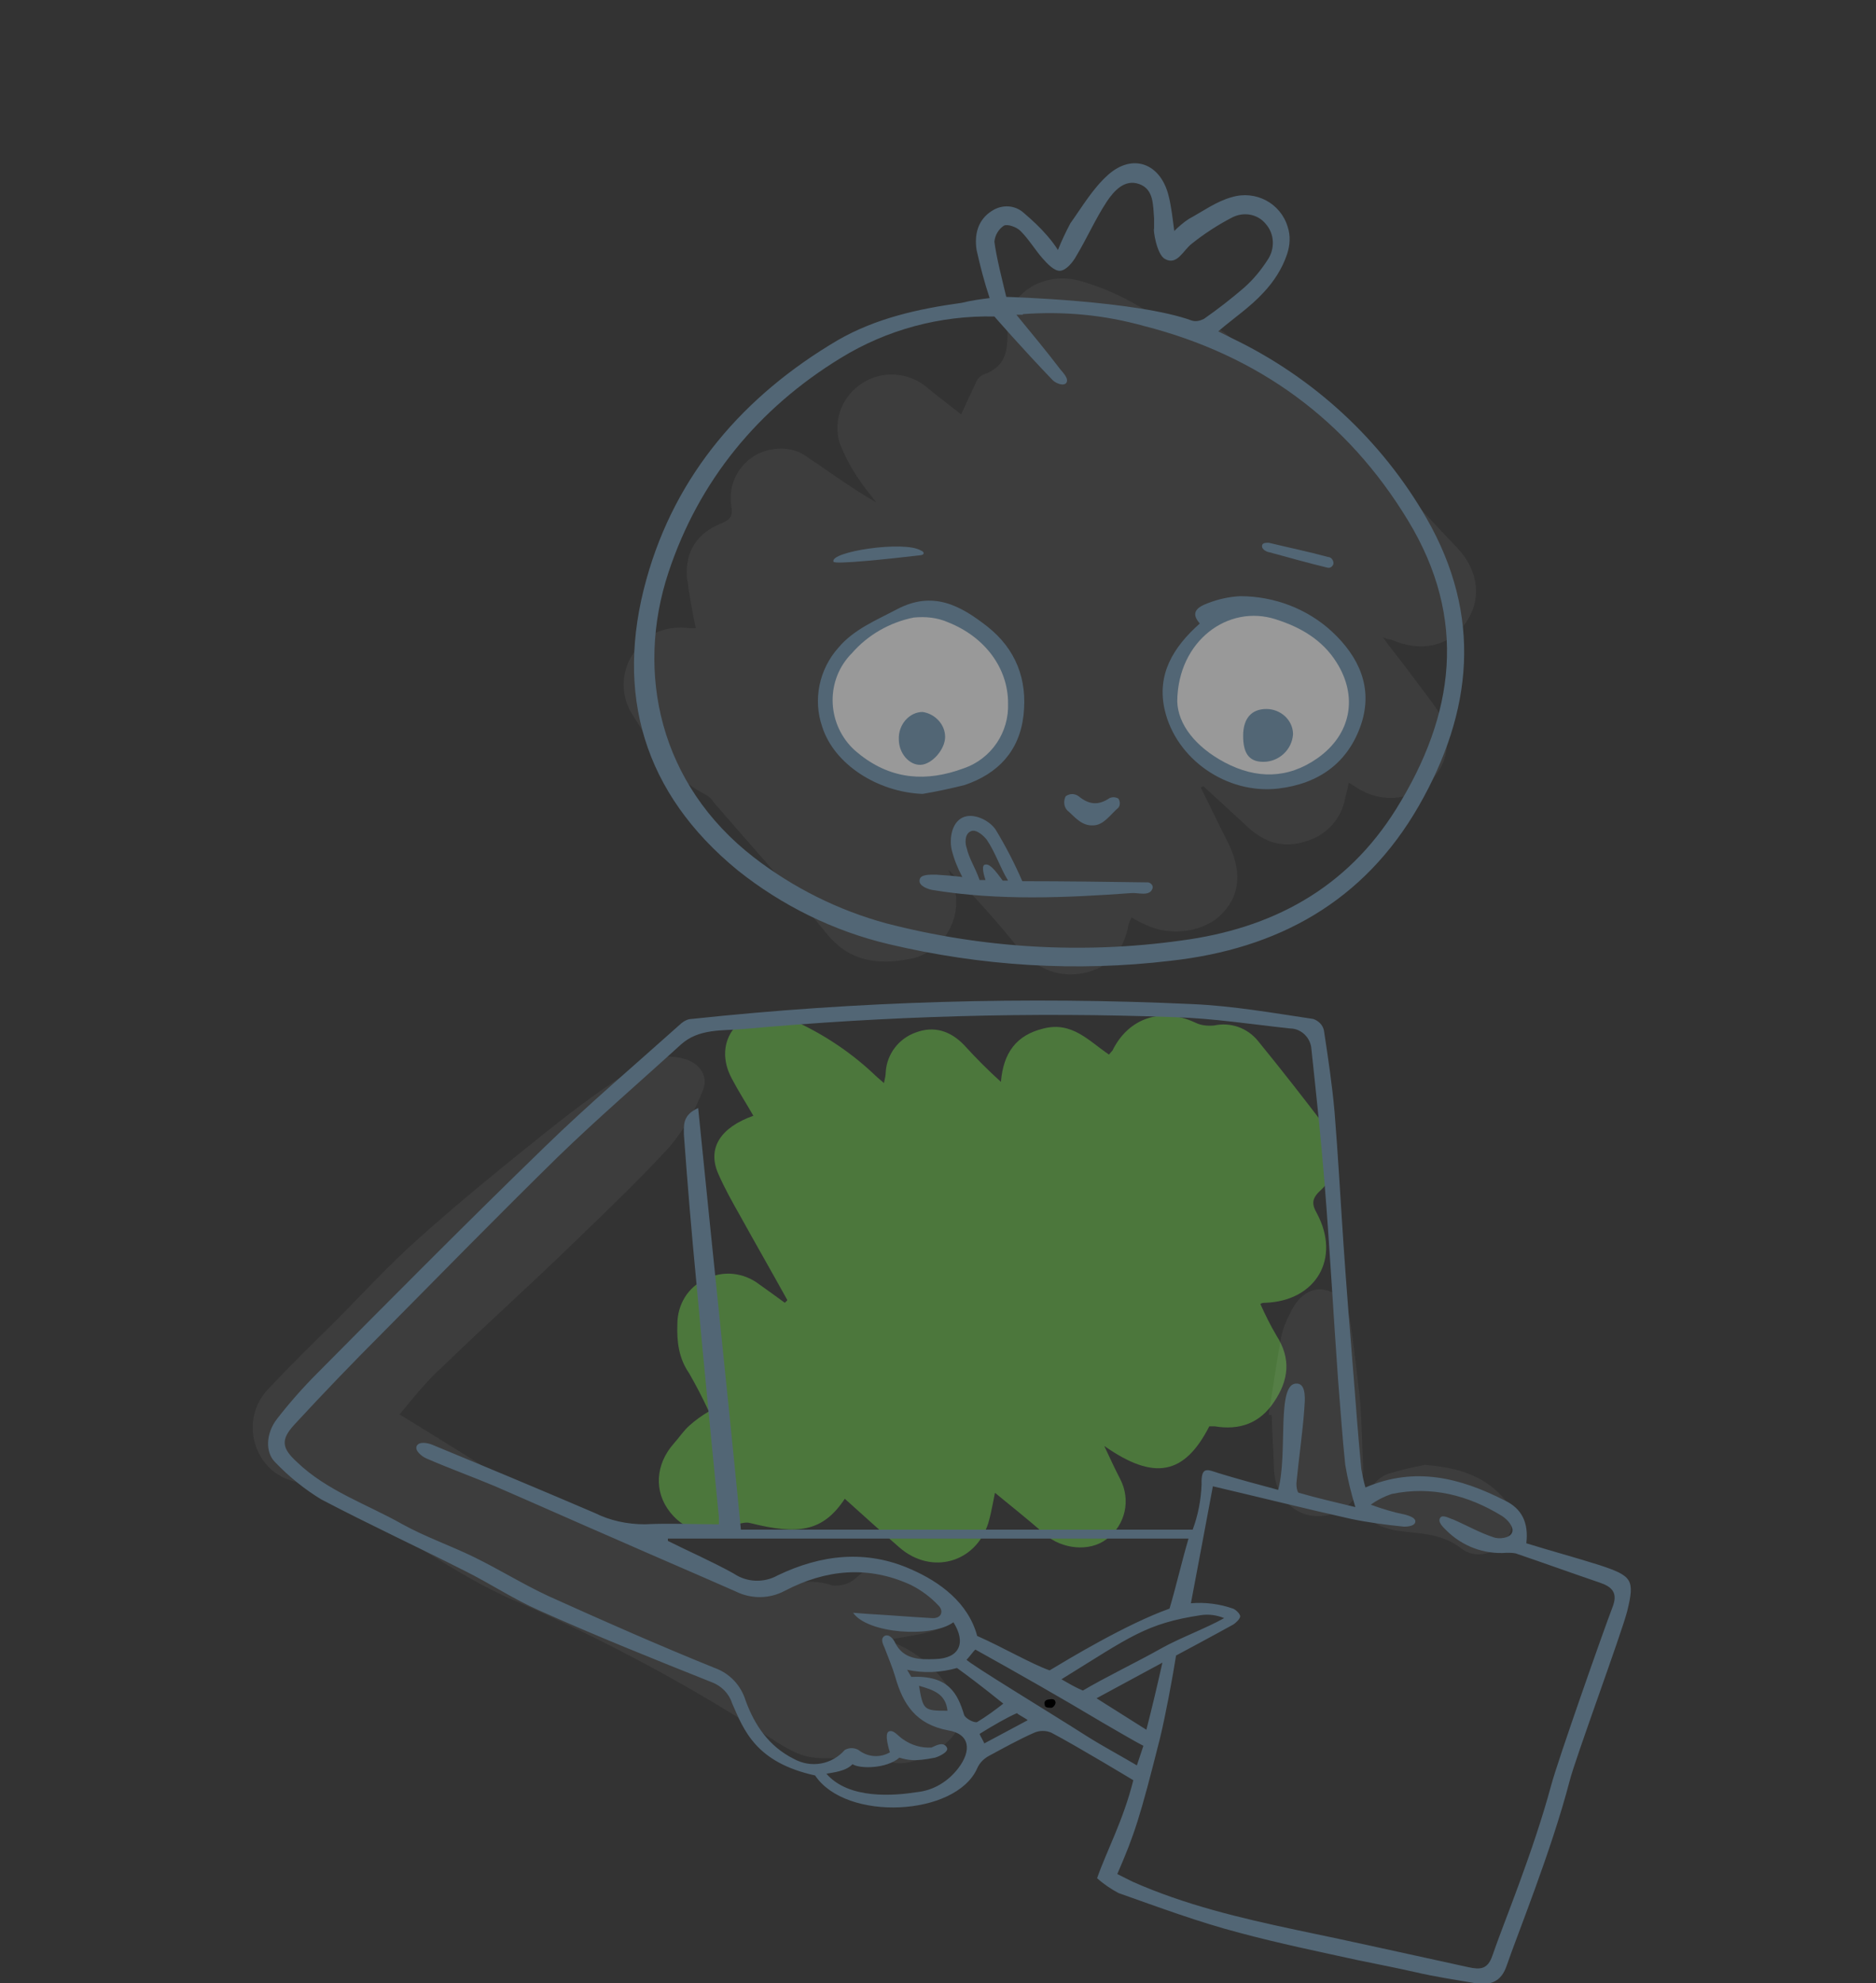
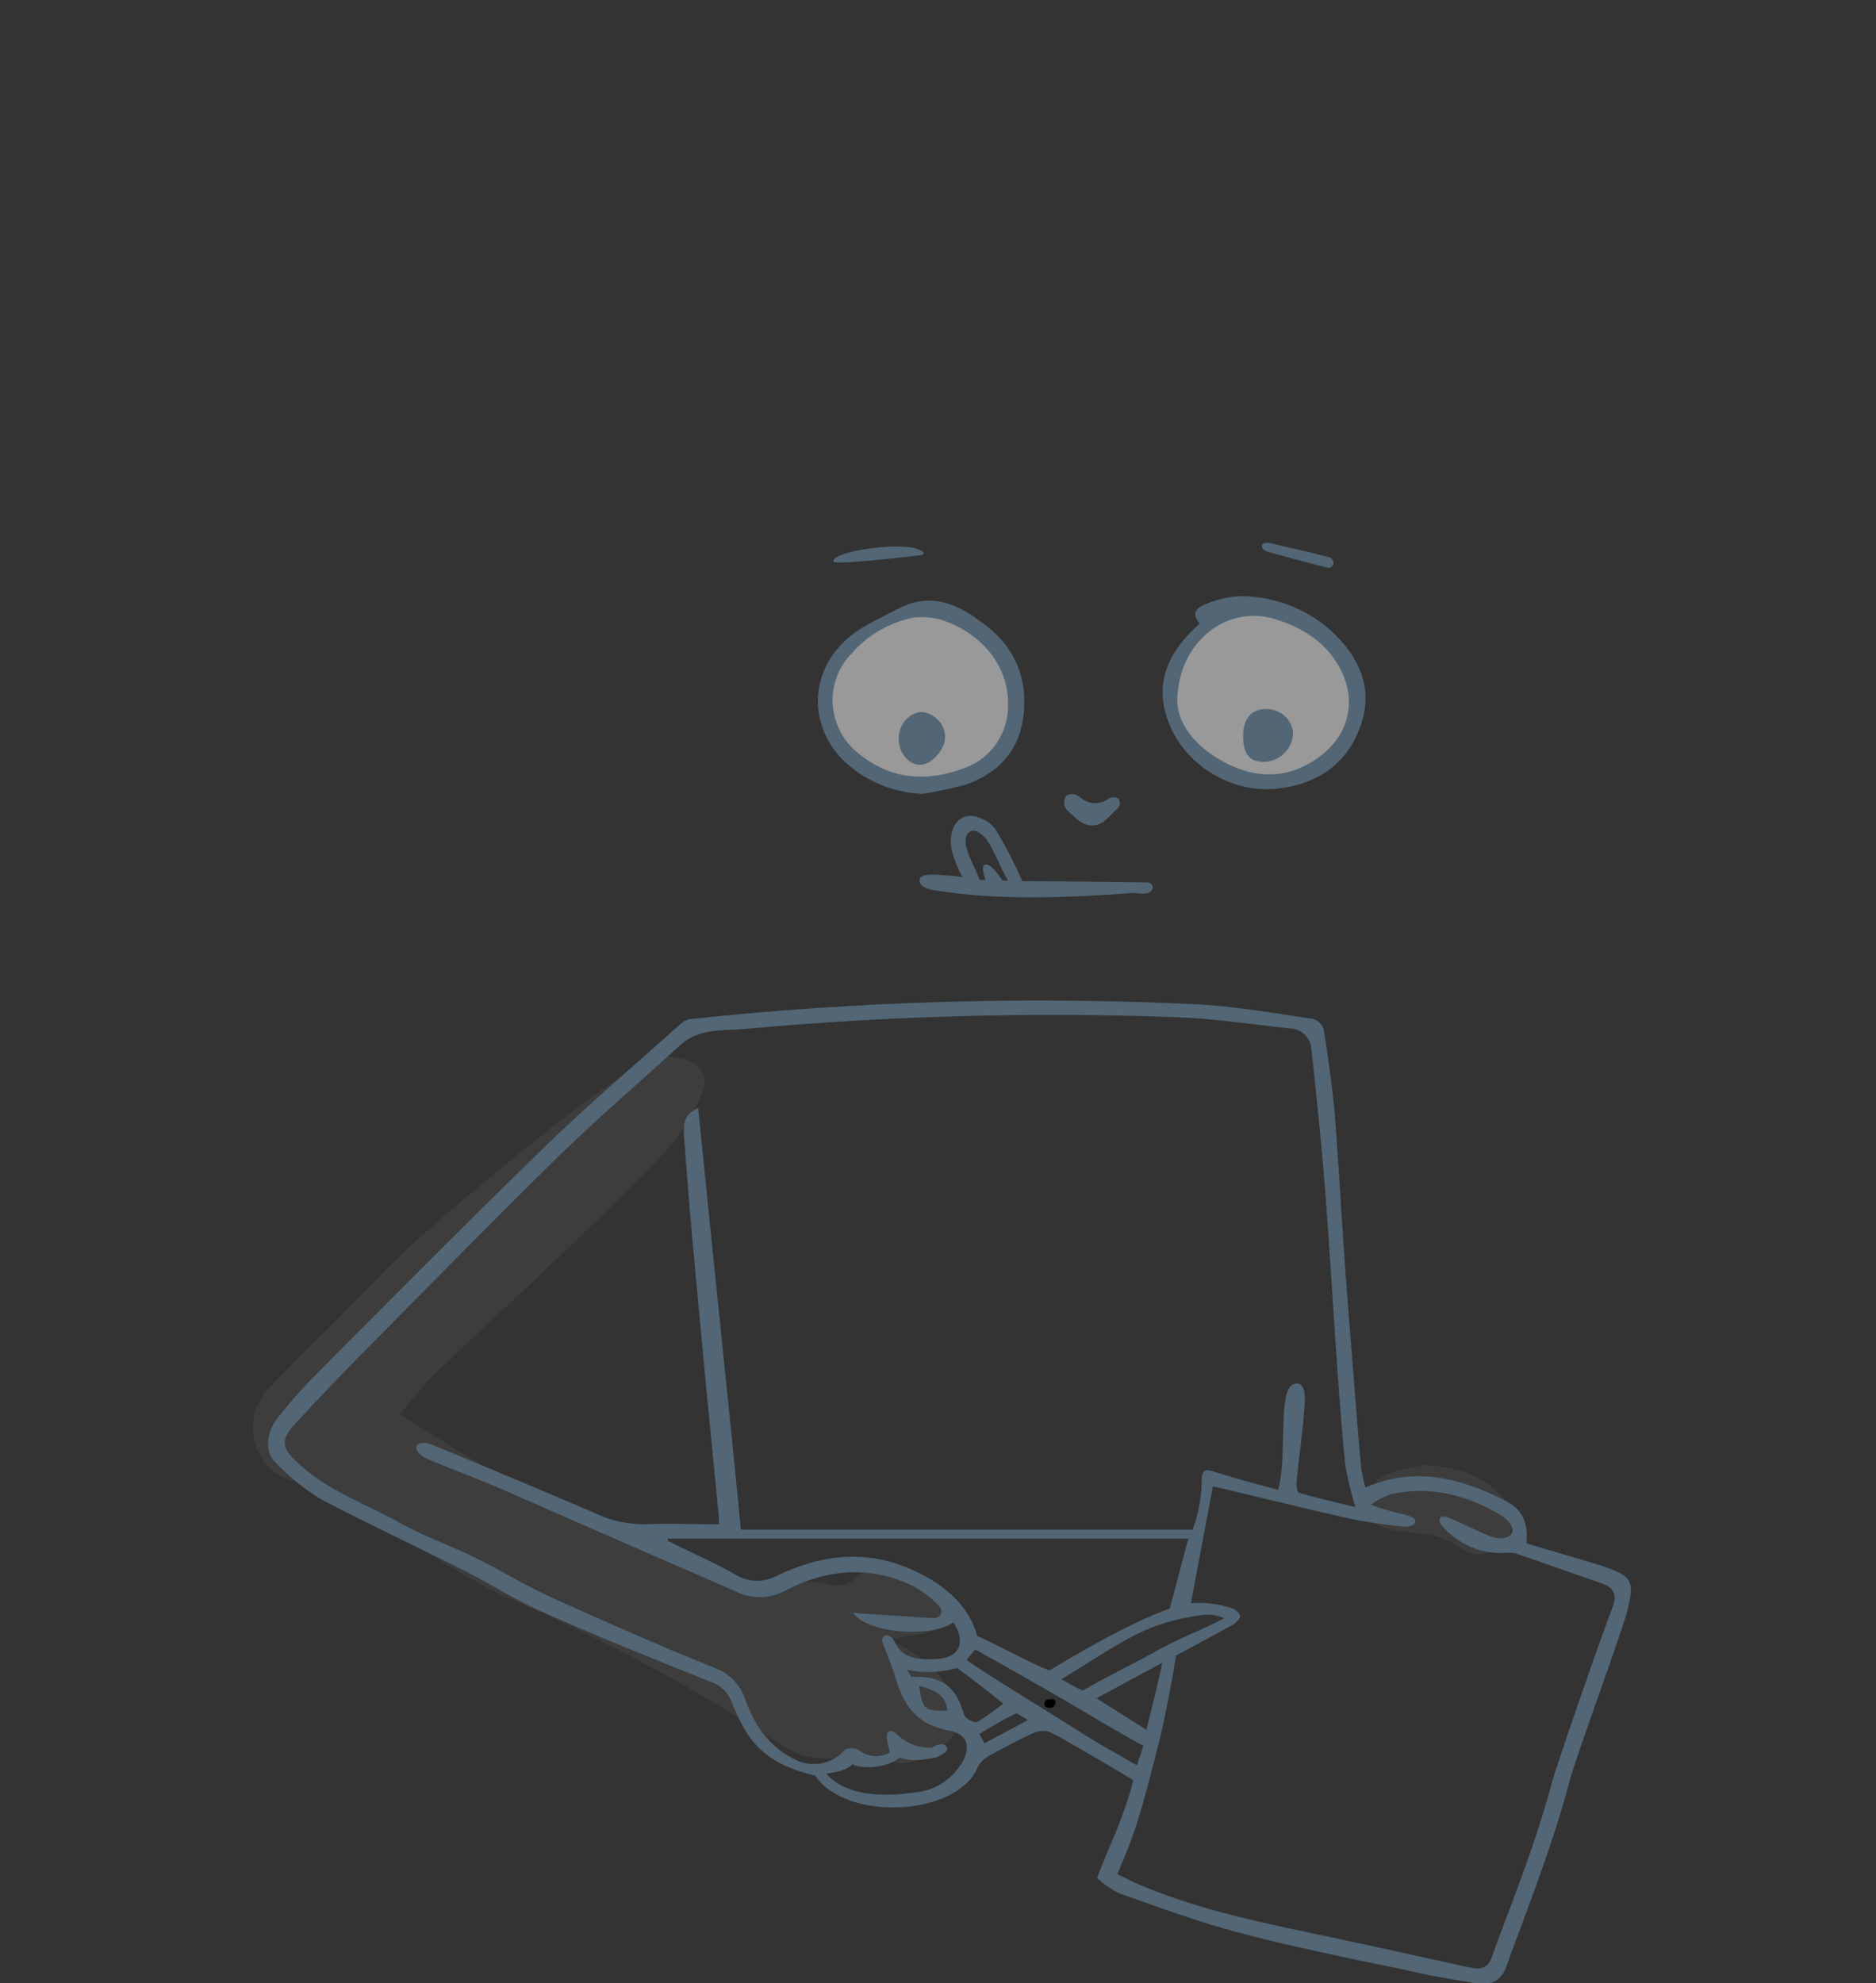
<svg xmlns="http://www.w3.org/2000/svg" version="1.1" viewBox="0 0 316 334">
  <rect x="0" y="0" width="316" height="334" fill="#333333" stroke="none" />
  <defs>
    <style>
      .st0 {
        fill: #65bc46;
      }

      .st1 {
        fill: #fff;
        opacity: .5;
      }

      .st2 {
        fill: #526675;
      }

      .st3 {
        opacity: .5;
      }

      .st4 {
        fill: #fff;
        opacity: .1;
      }
    </style>
  </defs>
  <g id="Layer_2">
    <polygon class="st1" points="144.2 107.8 151.4 103.9 157.6 103.1 163.7 105.6 171 113.8 170.1 123.8 164.5 130.4 155.9 132.9 147.5 130.3 140.2 124.3 139.2 114.9 144.2 107.8" />
    <polyline class="st1" points="204.5 104.7 210 102.4 217.8 103.7 224.6 109.2 228.3 116.8 226.5 125.1 220.7 129.9 212.2 131.8 204 128.8 198.3 122.1 197.4 113.8 201.4 107 204.5 104.7" />
  </g>
  <g id="Layer_1">
    <g id="Group_40">
      <g id="Group_40-2" class="st3">
-         <path id="Path_547" class="st0" d="M132.6,218.9c-2.6-4.7-5.3-9.4-7.9-14.1-1.3-2.3-2.6-4.6-3.7-7.1-1.9-4.3.3-7.8,5.9-9.8-1.2-2.1-2.5-4.1-3.6-6.2-1.7-3.1-1.5-6.3.4-8.6,2.2-2.4,5.7-3.1,8.7-1.8,5.4,2.3,10.3,5.4,14.6,9.4.5.5,1.1,1,1.9,1.7.2-.9.3-1.4.3-1.9.2-3,2.2-5.6,5-6.6,3.1-1.2,5.9-.3,8.2,2.1,2,2.2,4,4.2,6.2,6.2.4-4.9,2.6-7.9,7.2-9,4.8-1.2,7.6,2.1,11,4.4.2-.2.4-.5.6-.7,2.7-5.5,8.3-7.3,13.9-4.7,1,.5,2.1.6,3.2.5,2.8-.6,5.6.4,7.4,2.6,4,4.9,7.9,9.9,11.7,14.9,2.4,3.2,2,7.4-1.3,10.4-1.4,1.3-1.3,2.3-.5,3.7,4.1,7.6-.1,14.8-8.7,15.1-.3,0-.5,0-.8.2.8,1.8,1.7,3.6,2.7,5.3,2.5,3.9,2.1,7.5-.4,11.2-2.4,3.6-5.8,4.8-10,4.1-.3,0-.6,0-.9,0-4.2,8.2-9.3,9.2-17.7,3.3,1,2.1,1.8,3.9,2.7,5.6,1.8,3.5.9,7.7-2.3,10.1-2.9,2.2-7.5,1.7-10.4-.8-2.9-2.6-6-5-9-7.5l.9-.9c-.5,2.1-.8,4.3-1.4,6.4-2.1,6.8-9.6,8.9-15,4.2-3.1-2.7-6.2-5.5-9.2-8.2-3.7,5.6-7.9,6.1-15.9,4.1-.7-.2-1.5,0-2.2.2-4.3,2.2-8.5,1.5-11.3-2s-2.5-8.1.6-11.6c.9-1,1.6-2.1,2.6-3s2.1-1.7,3.3-2.4c-1-2.2-2.1-4.3-3.3-6.4-1.8-2.6-2.1-5.4-2-8.3,0-3.3,1.8-6.3,4.8-7.6,2.9-1.5,6.4-1.1,9,.9,1.4,1,2.8,2,4.3,3.1l.4-.4Z" />
-       </g>
+         </g>
      <g id="Group_41" class="st3">
-         <path id="Path_548" class="st4" d="M202.3,132.7c1.5,3,2.9,6,4.4,8.9,2.5,4.9,2.3,9-.8,12.2-3,3.2-8.7,4-13,1.9-.7-.3-1.5-.7-2.3-1.2-.2.4-.4.8-.5,1.2-.8,4.4-3.2,7.3-7.7,8.2-4.5.8-8.1-1-11-4.4-3.6-4.5-7.5-8.8-11.6-13,.2.7.5,1.4.7,2.1,1.8,5.1-.8,10.6-5.8,12.5-.5.2-1,.3-1.5.4-5.2,1-10,.5-13.8-4.1-6.2-7.6-12.8-14.9-19.2-22.3-.3-.5-.7-.9-1.2-1.2-5.8-2.9-9.1-8.1-12.3-13.3-2.2-3.2-2.2-7.4,0-10.6,2.2-3.4,5.5-4.7,9.5-4.2.3,0,.7,0,1,0s0,0,0,0c-.6-2.8-1.1-5.7-1.5-8.6-.3-4.4,1.8-7.5,5.9-9.1,1.4-.6,1.9-1.2,1.6-2.8-.8-4.5,2.3-8.9,6.8-9.6,2.1-.4,4.3,0,6,1.3,3.8,2.5,7.5,5.3,11.6,7.6-1-1.3-2.1-2.6-3-4-1.3-1.9-2.4-4-3.2-6.1-1.1-3.8.5-7.9,3.9-10,3.4-2.2,7.9-1.8,10.9.8,1.8,1.5,3.7,2.9,5.7,4.5.9-2,1.7-3.7,2.5-5.4.2-.5.6-1,1.2-1.3,3.8-1.3,4.2-3.9,4.1-7.7-.2-6,6.2-9.8,12.2-8.1,4.6,1.3,8.9,3.4,12.8,6.1,1.3.7,2.7,1,4.1.9,2.8,0,5.6.2,7.8,2,7.8,6.6,15.8,13.1,23.4,20,5.4,4.9,10.2,10.5,15.3,15.8,3.8,3.9,4.4,8.9,1.5,12.9-2.8,3.9-7.5,4.9-12.5,2.7-.2,0-.5,0-1.4-.4,1.4,1.9,2.5,3.3,3.6,4.7,1.6,2.1,3.2,4.3,4.8,6.4,3.2,4.2,3.3,9.1,0,12.8-3.2,3.6-8.4,4.2-12.7,1.5-.4-.3-.8-.5-1.4-.9-.2,1-.4,1.8-.6,2.5-.6,3.6-3.2,6.4-6.7,7.4-3.7,1.2-6.9.2-9.7-2.4-2.5-2.3-5-4.6-7.5-6.9l-.4.2ZM156.9,131.6c1.9-.2,3.9-.9,5.8-1.1,3.1-.3,5.7-1.6,6.8-4.7,1.7-4.9,2.5-10.1-.6-14.4-3.6-5-6.6-10.6-14.2-8.4-2.3.7-5,2.5-7.3,3.2-3.3,1-4.7,4.1-6.3,6.9-2.7,4.9-2.8,11.5,2.1,14.1,1,.4,1.9.9,2.8,1.6,2.7,3.1,7.1,3.1,10.9,2.8h0ZM228.4,118.6c-.6-4.5-1.5-8.7-6.3-11.3-3-1.8-6-3.4-9.1-4.9-1.2-.5-3.1,0-4.5.4-1.4.5-2.7,1.2-4,1.9-2.4,1-4,2.6-4.4,5.3-.1,1.1-1.2,1.8-1.7,2.8-2.5,4.8.2,11,4.5,14.2,3.8,2.8,5.6,3.9,9.9,4.3,4.8.4,16.7-6.7,15.6-12.7h0Z" />
        <path id="Path_549" class="st4" d="M67.3,238.2c4.7,2.9,9.3,5.7,13.7,8.5,11.2,7.1,23.6,11.6,35.7,16.7,3.7,1.6,7.3,3.3,11,4.7.9.4,2,.4,2.9,0,2.9-1.8,6.4-2.2,9.6-1.1,1.1.1,2.2-.1,3.1-.6.9-.5,1.6-1.4,2.5-2,3.6-2.3,14,1.9,14,6.1s-1.3,4.1-10.5,5.7c8,2.6,12,9.5,12.5,12.7.6,4.3-8.7,9.8-12.4,7.5-.5-.3-5.7-.4-6.3-.4-6.7.3-7.9.2-13-3.1-13.8-9-28.2-16.7-43.3-23.3-8-3.4-15.2-8.6-22.8-12.9-4.8-2.7-9.2-5.9-14.7-7.3-6.7-1.8-9-10.4-4.1-15.5,3.5-3.7,7.1-7.3,10.7-10.8,4.9-4.9,9.5-10,14.7-14.6,6.7-6,13.7-11.7,20.7-17.3s10.2-7.8,15.5-11.3c2.4-1.8,5.5-2.4,8.4-1.6,2.6.7,4.2,2.9,3.2,5.3-1.3,3.4-3.2,6.6-5.5,9.4-5.3,5.8-11.1,11.3-16.8,16.8-7.1,6.9-14.5,13.5-21.6,20.4-2.5,2.2-4.8,5.1-7.2,8Z" />
-         <path id="Path_550" class="st4" d="M213.7,238.2c.7-4.3,1.3-8.7,2.1-13,.3-1.4.8-2.7,1.5-4,1.3-2.9,3.5-4.4,5.7-4,2.8.5,4,2.7,4.4,5.2.7,4.5,1.2,9.1,1.7,13.6.3,3.6.3,7.2.5,10.7.3,4.8-2.7,8.4-7.1,8.6-4.3.3-7.7-3.1-7.9-7.8-.1-3.1-.3-6.2-.4-9.2h-.5Z" />
        <path id="Path_551" class="st4" d="M240,246.7c5,.4,9.5,1.5,13,5.3,2,2,2.3,5.2.6,7.5-1.7,2.2-5.1,3.1-7.4,1.3-2.8-2.2-5.9-2.5-9.1-2.8-.7-.1-1.5-.2-2.2-.3-2.2-.5-4.3-1.1-4.7-3.8-.2-2.5,1.3-4.8,3.6-5.7,2-.6,4.1-1.1,6.2-1.5Z" />
      </g>
      <g id="Group_42">
        <path id="Path_552" class="st2" d="M184.8,316.3c1.6-4.6,4.4-9.7,6.1-16.5,0,0-9.6-5.8-13.8-8-.9-.4-2-.4-2.9,0-2.7,1.2-5.2,2.6-7.8,4-.8.5-1.4,1.1-1.8,2-3.6,8.1-22.1,9-27.3,1.2-10-2.2-12-7.6-14-12.2-.5-1.6-1.8-2.9-3.4-3.5-9.8-3.9-19.5-7.8-29.1-12.1-4.3-1.9-8.2-4.5-12.4-6.6-8.1-4.1-16.3-7.9-24.3-12.1-2.8-1.7-5.4-3.8-7.7-6.2-1.8-1.7-1.6-5,.3-7.4,2.1-2.7,4.4-5.3,6.8-7.7,12.7-12.8,25.4-25.6,38.3-38.1,7.4-7.2,15.3-13.9,23-20.8.5-.4,1.1-.7,1.7-.7,28-3,56.3-3.8,84.4-2.5,6.8.3,13.6,1.5,20.3,2.5.9.3,1.6,1,1.8,1.9.7,4.6,1.4,9.2,1.8,13.8.6,7.4,1,14.8,1.5,22.2s1.1,14.8,1.7,22.2c.4,5.2.8,10.5,1.3,15.7.2,1.1.4,2.1.7,3.1,8.4-3.6,16-1.6,23.5,2.2,2.9,1.4,4,3.8,3.6,7.2,4.2,1.3,8.3,2.4,12.4,3.7,5.4,1.8,5.9,2.4,4.6,7.7-.9,3.6-8.8,25-9.7,28.6-3.1,11.9-8.9,26.1-10.6,31.1-.9,2.7-2.7,3.4-5.2,3-3.5-.6-6.9-1.1-10.3-1.9-3.1-.7-6.2-1.3-9.6-2-6.4-1.4-13.2-2.8-19.9-4.6-6.9-1.8-13.6-4.3-20.4-6.7-1.3-.7-2.5-1.5-3.6-2.5ZM159.5,294.3c.4.7-1.3,1.5-2,1.7-3.5.7-4.6.4-6,0-2.2,1.9-6.7,1.9-7.9,1.1-1.1,1.2-3.3,1.4-4.4,1.6,3.8,4.4,11.5,3.7,15.3,3.1,2.8-.3,5.2-1.8,6.9-4,2.3-3,2-5.8-1.7-6.4-5.4-1-7.6-4.4-8.9-9-.5-1.7-1.2-3.3-1.8-4.9-.2-.5-.8-1.5,0-2,.8-.4,1.5.6,1.7,1,1.4,3,4.2,3,6.8,2.9,4.1-.1,5.3-2.7,3.1-6.2-3.7,2.7-14.5,1.9-16.9-1.6l2.6.2c3.6.2,7.1.5,10.7.7,1.6.1,2-1.2,1.1-2.1-1.3-1.4-2.9-2.6-4.7-3.5-7.2-3.3-14.3-2.6-21.2,1-2.6,1.4-5.7,1.4-8.3.1-6.8-3-13.6-5.9-20.4-8.9-6.7-2.9-13.4-5.9-20.1-8.8-3.8-1.6-7.7-3-11.6-4.7-.7-.3-2-1.3-1.6-2.1s1.9-.5,2.6-.2c9.2,3.8,18.3,7.6,27.4,11.5,2.6,1.3,5.5,1.9,8.4,1.9,4.1-.2,8.3,0,12.5,0v-1.1c-1.3-13.2-2.6-26.4-3.8-39.6-.8-8.3-1.5-16.6-2.1-24.9,0-1.5-.3-3.3,2.4-4.5,1.2,12,2.4,23.6,3.6,35.3s2.4,23.3,3.6,35.7h76.1c.9-2.4,1.4-5,1.5-7.6-.1-3.2,1-2.5,2.9-1.9,3.3,1,6.6,1.9,10,2.8,1.7-6.2-.4-18.2,3.2-17.9,1.6.1,1.3,2.9,1.2,4.3-.3,4.1-.9,8.1-1.3,12.2-.1.7.1,1.9.4,1.9,3.1.9,6.2,1.6,9.5,2.4-.7-2.3-1.3-4.7-1.7-7.1-.5-4.7-.8-9.4-1.2-14.2-.8-11.1-1.4-22.3-2.3-33.4-.6-7.5-1.4-14.9-2.2-22.4-.1-1.9-1.7-3.5-3.6-3.5-6.5-.7-12.9-1.7-19.4-1.9-24.3-.9-48.5-.2-72.7,2-3.6.3-7.5-.1-10.5,2.6-6.9,6.3-14,12.4-20.7,18.9-10,9.8-19.8,19.8-29.7,29.8-5,5-9.9,10.1-14.7,15.3-2.4,2.6-2.1,4,.4,6.3,5.1,4.9,11.8,7.1,17.8,10.5,3.8,2.1,8.1,3.6,12,5.5,4.3,2.1,8.3,4.6,12.6,6.6,9.3,4.2,18.6,8.3,28,12.1,2.5.9,4.4,2.9,5.2,5.5,1.5,4.1,3.9,7.7,8.1,9.8,2.9,1.6,6.4,1,8.6-1.5.7-.4,1.6-.4,2.3,0,1.5,1.2,3.6,1.4,5.3.4-.1-.3-1-3.1-.2-3.5s1.6.8,2.4,1.3c1.4,1,3.1,1.5,4.8,1.4.7-.3,2-1.1,2.6,0h0ZM188.2,315.6c1,.5,1.8.9,2.6,1.3,8.8,3.9,18.1,6.1,27.5,8.1,9.7,2,19.4,4.2,29.1,6.3,1.9.4,3.2.4,4-2,1.8-5.3,6.8-17.2,9.9-28.7,1.1-4.1,8.8-26,10.3-29.9,1-2.5-.1-3.5-2.2-4.2-4.7-1.6-9.4-3.3-14.1-4.9-.5-.1-1-.1-1.5-.1-3.8.3-7.5-1.1-10.2-3.8-.5-.5-1.5-1.4-1-2.1.4-.6,1.5.1,2.2.3,2.3,1,4.4,2.2,6.8,3,.8.3,2.7.2,3.1-.8.4-1-.9-2.3-1.7-2.8-5.7-3.5-11.9-5.1-18.6-3.7-1.2.4-2.4,1-3.5,1.8,1.9.7,3.9,1.3,5.9,1.7.6.2,1.7.5,1.6,1.2-.1.7-1.3.8-1.9.8-3-.3-6-.7-8.9-1.3-7.6-1.7-15.2-3.6-23.3-5.5-1.2,6.5-2.5,13.3-3.7,19.7,2.4-.2,4.8.1,7.1.9.5.2,1.2.9,1.2,1.3s-.7,1.1-1.2,1.4c-2.5,1.4-9.6,5.2-9.6,5.2-.6,3.8-1.8,10.2-2.7,13.9-3.4,13.5-4.3,16.2-7.2,22.9h0ZM112.5,259.1v.4c3.6,1.8,7.5,3.5,11.1,5.5,2.2,1.5,5.1,1.6,7.4.3,7.3-3.5,14.9-4.4,22.5-1,4.8,2.1,9.6,5.6,11.1,11.2,4.5,2,9.1,4.7,12.2,5.8,3-1.8,12.9-7.8,20.2-10.4,1.1-3.7,2-7.7,3.2-11.8h-87.7ZM164.3,277.8c-.3.2-1.2,1.5-1.5,1.7.5.7,14.2,9,20.3,12.9,2.7,1.7,5.7,3.3,8.4,4.9l1.1-3.3c-1.6-.8-5.1-2.9-6.7-3.8-7.2-4.3-14.4-8.4-21.6-12.4ZM178.8,282.8c1.2.7,2.4,1.4,3.6,1.9,3.7-2.2,9.5-5,13.2-7.1,3-1.7,7.6-3.4,10.6-5.1-1.2-.5-2.6-.7-3.9-.5-9.3,1.4-12,3.7-23.5,10.8h0ZM195.8,280l-11.1,6,8.4,5.3c1-3.9,1.8-7.3,2.7-11.3h0ZM152.8,281.2l.7,1.2c6.3-.3,7.8,2.8,8.9,6.4.2.6,1.7,1.4,2.2,1.2,1.5-.9,3-2,4.4-3.1-3.6-2.9-6-4.7-7.8-6-2.8.8-5.7.9-8.4.3h0ZM154.8,283.9c.7,4.1.8,4.2,4.8,4.2-.3-2.8-2.3-3.5-4.8-4.2h0ZM165,292c.1.3.7,1.3.8,1.6l7.3-3.9c-.1-.2-1.7-1-1.8-1.2-1.6.7-3.9,2-6.3,3.5h0Z" />
-         <path id="Path_553" class="st2" d="M166.7,50.2c-.9-2.7-1.6-5.4-2.2-8.1-.4-2.6.2-5.1,2.6-6.6,1.7-1.1,3.9-1,5.4.4,1.4,1.2,2.7,2.4,3.9,3.8.7.8,1.3,1.6,1.8,2.4.6-1.5,1.3-3,2.1-4.5,2-2.8,3.8-5.9,6.4-8.2,4.1-3.6,8.7-1.9,10.1,3.4.5,1.9.7,3.9,1,6.1.7-.7,1.5-1.4,2.4-2,2.4-1.3,4.7-3,7.3-3.7,4-1.2,8.2,1,9.4,5,.5,1.5.4,3.1-.1,4.6-.8,2.4-2.2,4.6-4,6.5-2.2,2.4-4.9,4.2-7.6,6.5.8.4,1.6.8,2.4,1.2,13.7,6.6,25.1,17.1,32.7,30.3,9.4,16.4,7.8,32.5-1.3,48.4-9.3,16.2-23.8,24.1-41.8,26.1-15.9,1.9-31.9.9-47.5-2.8-9.3-2.2-18-6.5-25.4-12.4-15.9-13-20.8-29.8-15.4-49.1,4.9-17.6,16.4-30.9,32.2-40.2,6.4-3.7,13.6-5.3,20.9-6.3,1.6-.4,3.1-.6,4.7-.8ZM172.3,53c-.8,0-1.1,0-1.1,0,2.3,2.8,5.2,6.3,7.4,9.2.5.6,1.5,1.6,1,2.3-.5.6-1.9,0-2.4-.6-5-5.2-9.7-10.6-9.7-10.6-9.1-.2-18.1,2.2-25.9,7-13.9,8.5-23.9,20.7-29,36.1-5.6,16.9-1.5,35.7,14.4,48,6.6,5.1,14.2,8.9,22.3,11.1,16.2,4.2,33.1,5.2,49.6,2.9,15.3-2,27.9-8.7,36.3-22.2,9.9-15.9,12-32,2-48.5-10.3-17-25.3-27.9-44.5-32.8-6.8-1.9-13.6-2.5-20.4-2ZM194.4,38.5v-1.7c-.2-2.2,0-4.9-2.5-5.8s-4.3,1.2-5.5,3c-1.9,2.9-3.3,6.1-5.1,9.1-.6,1.1-1.7,2.4-2.7,2.5s-2.2-1.2-3-2.1c-1.3-1.5-2.3-3.2-3.7-4.6-.7-.7-2.2-1.2-2.8-.9-.9.6-1.5,1.6-1.6,2.7.3,2.5,1.4,6.8,2,9.3,0,0,22,.6,31.3,4,.7.2,1.4,0,2-.3,2.3-1.6,4.6-3.4,6.7-5.2,1.6-1.4,2.9-3,4-4.7,1.3-1.9,1.2-4.4-.3-6.1-1.4-1.7-3.8-2.1-5.8-1-2.3,1.2-4.6,2.7-6.6,4.3-1.5,1.1-2.5,3.8-4.6,2.6-1.4-.8-2-5.1-1.8-5.1h0Z" />
        <path id="Path_554" class="st2" d="M202.1,105c-1.7-1.9-.3-2.8,1.3-3.4,1.8-.7,3.6-1.1,5.5-1.2,5.7,0,11.3,2.1,15.5,6,4.5,4.2,6.9,9.4,4.9,15.5-2.2,6.6-7.2,10.1-14,10.9-8.7,1-17.2-5-19.1-13.2-1.4-6,1.4-10.6,5.9-14.6ZM198.3,118.1c.1,3.9,3.1,7.7,8,10.3,5.3,2.8,10.6,2.8,15.6-.7,5.7-4,6.9-10.4,3.2-16.2-2.4-3.8-6.1-5.9-10.2-7.2-8-2.6-16.5,3.6-16.6,13.8h0Z" />
        <path id="Path_555" class="st2" d="M155.4,133.7c-7.6-.3-14.9-5-16.9-11.3-1.6-4.6-.5-9.7,2.7-13.3,2.6-3.1,6.3-4.6,9.9-6.5,6.1-3.2,10.7-.6,15.2,2.9,4.8,3.8,6.8,8.9,6.1,15-.7,6-4.3,9.8-9.9,11.7-2.4.6-4.7,1.1-7.1,1.5ZM169.8,118.4c0-5.8-3.8-11.1-10.1-13.6-1.8-.8-3.8-1-5.8-.8-4,.8-7.7,2.9-10.4,6-4.4,4.4-4.3,11.6.1,16,.4.4.9.8,1.4,1.2,5.3,4.1,11.1,4.5,17.3,2.2,4.7-1.6,7.7-6.1,7.5-11h0Z" />
        <path id="Path_556" class="st2" d="M160.3,143.1c-.4-1.9,0-4.5,1.8-5.4s4.5.4,5.6,2c1.7,2.8,3.2,5.7,4.5,8.7,7.1,0,14.2.1,21.2.2.2,0,1,.4.7,1.1-.5,1.3-2.4.6-3.5.7-11.2.8-22.3,1.3-33.4-.5-.8-.1-2.5-.7-2.3-1.7.1-1,1.8-.9,2.8-.9,1.5.1,3,.2,4.4.4-.8-1.5-1.4-3-1.8-4.6ZM168.9,148.3h.9c-1.4-2.3-2.1-4.7-3.6-6.9-.3-.4-1.7-1.9-2.7-1.4-1.1.5-.9,2.2-.7,2.7.5,2.1,1.4,3.2,2.2,5.5h1c-.4-1.2-.7-2.6,0-2.6.9-.2,2.2,1.8,2.9,2.7Z" />
        <path id="Path_557" class="st2" d="M184.1,139c-2,.1-3.2-1.6-4.3-2.5-.6-.6-.7-1.6-.3-2.4.7-.5,1.5-.5,2.2,0,1.7,1.4,3.3,1.6,5.2.3.5-.2,1-.2,1.5.1.3.5.3,1.1,0,1.5-1.4,1.2-2.5,3-4.3,3Z" />
        <path id="Path_558" class="st2" d="M155.1,93.5c-5.1.6-14.5,1.6-14.7,1.1-.7-1.7,11.9-3.6,14.7-1.9.6.2.7.7,0,.8Z" />
-         <path id="Path_559" class="st2" d="M213.7,91.4c3.3.8,6.7,1.5,10,2.4.6,0,1,.7.9,1.2h0c-.2.5-.6.7-1,.6-3.3-.8-6.5-1.7-9.8-2.6-.2,0-1.4-.4-1.2-1.2.1-.4.7-.4,1.1-.4Z" />
+         <path id="Path_559" class="st2" d="M213.7,91.4c3.3.8,6.7,1.5,10,2.4.6,0,1,.7.9,1.2h0c-.2.5-.6.7-1,.6-3.3-.8-6.5-1.7-9.8-2.6-.2,0-1.4-.4-1.2-1.2.1-.4.7-.4,1.1-.4" />
        <path id="Path_560" class="st2" d="M209.4,123.9c0-2.9,1.4-4.5,3.9-4.5,2.4,0,4.4,1.8,4.5,4.1v.2c-.2,2.6-2.4,4.6-5,4.6s-3.4-1.7-3.4-4.4Z" />
        <path id="Path_561" class="st2" d="M159.2,124.1c0,2.1-2.2,4.6-4.1,4.7-1.9.1-3.7-1.9-3.7-4.3-.1-2.5,1.8-4.6,4-4.6,2.1.3,3.8,2.1,3.8,4.2Z" />
      </g>
      <path id="Path_562" d="M176.6,286.2c.3,0,1.1-.3,1.2.5,0,.5-.5.9-.7.9-.3,0-1.1,0-1.1-.4-.2-.5,0-.9.6-1Z" />
    </g>
  </g>
</svg>